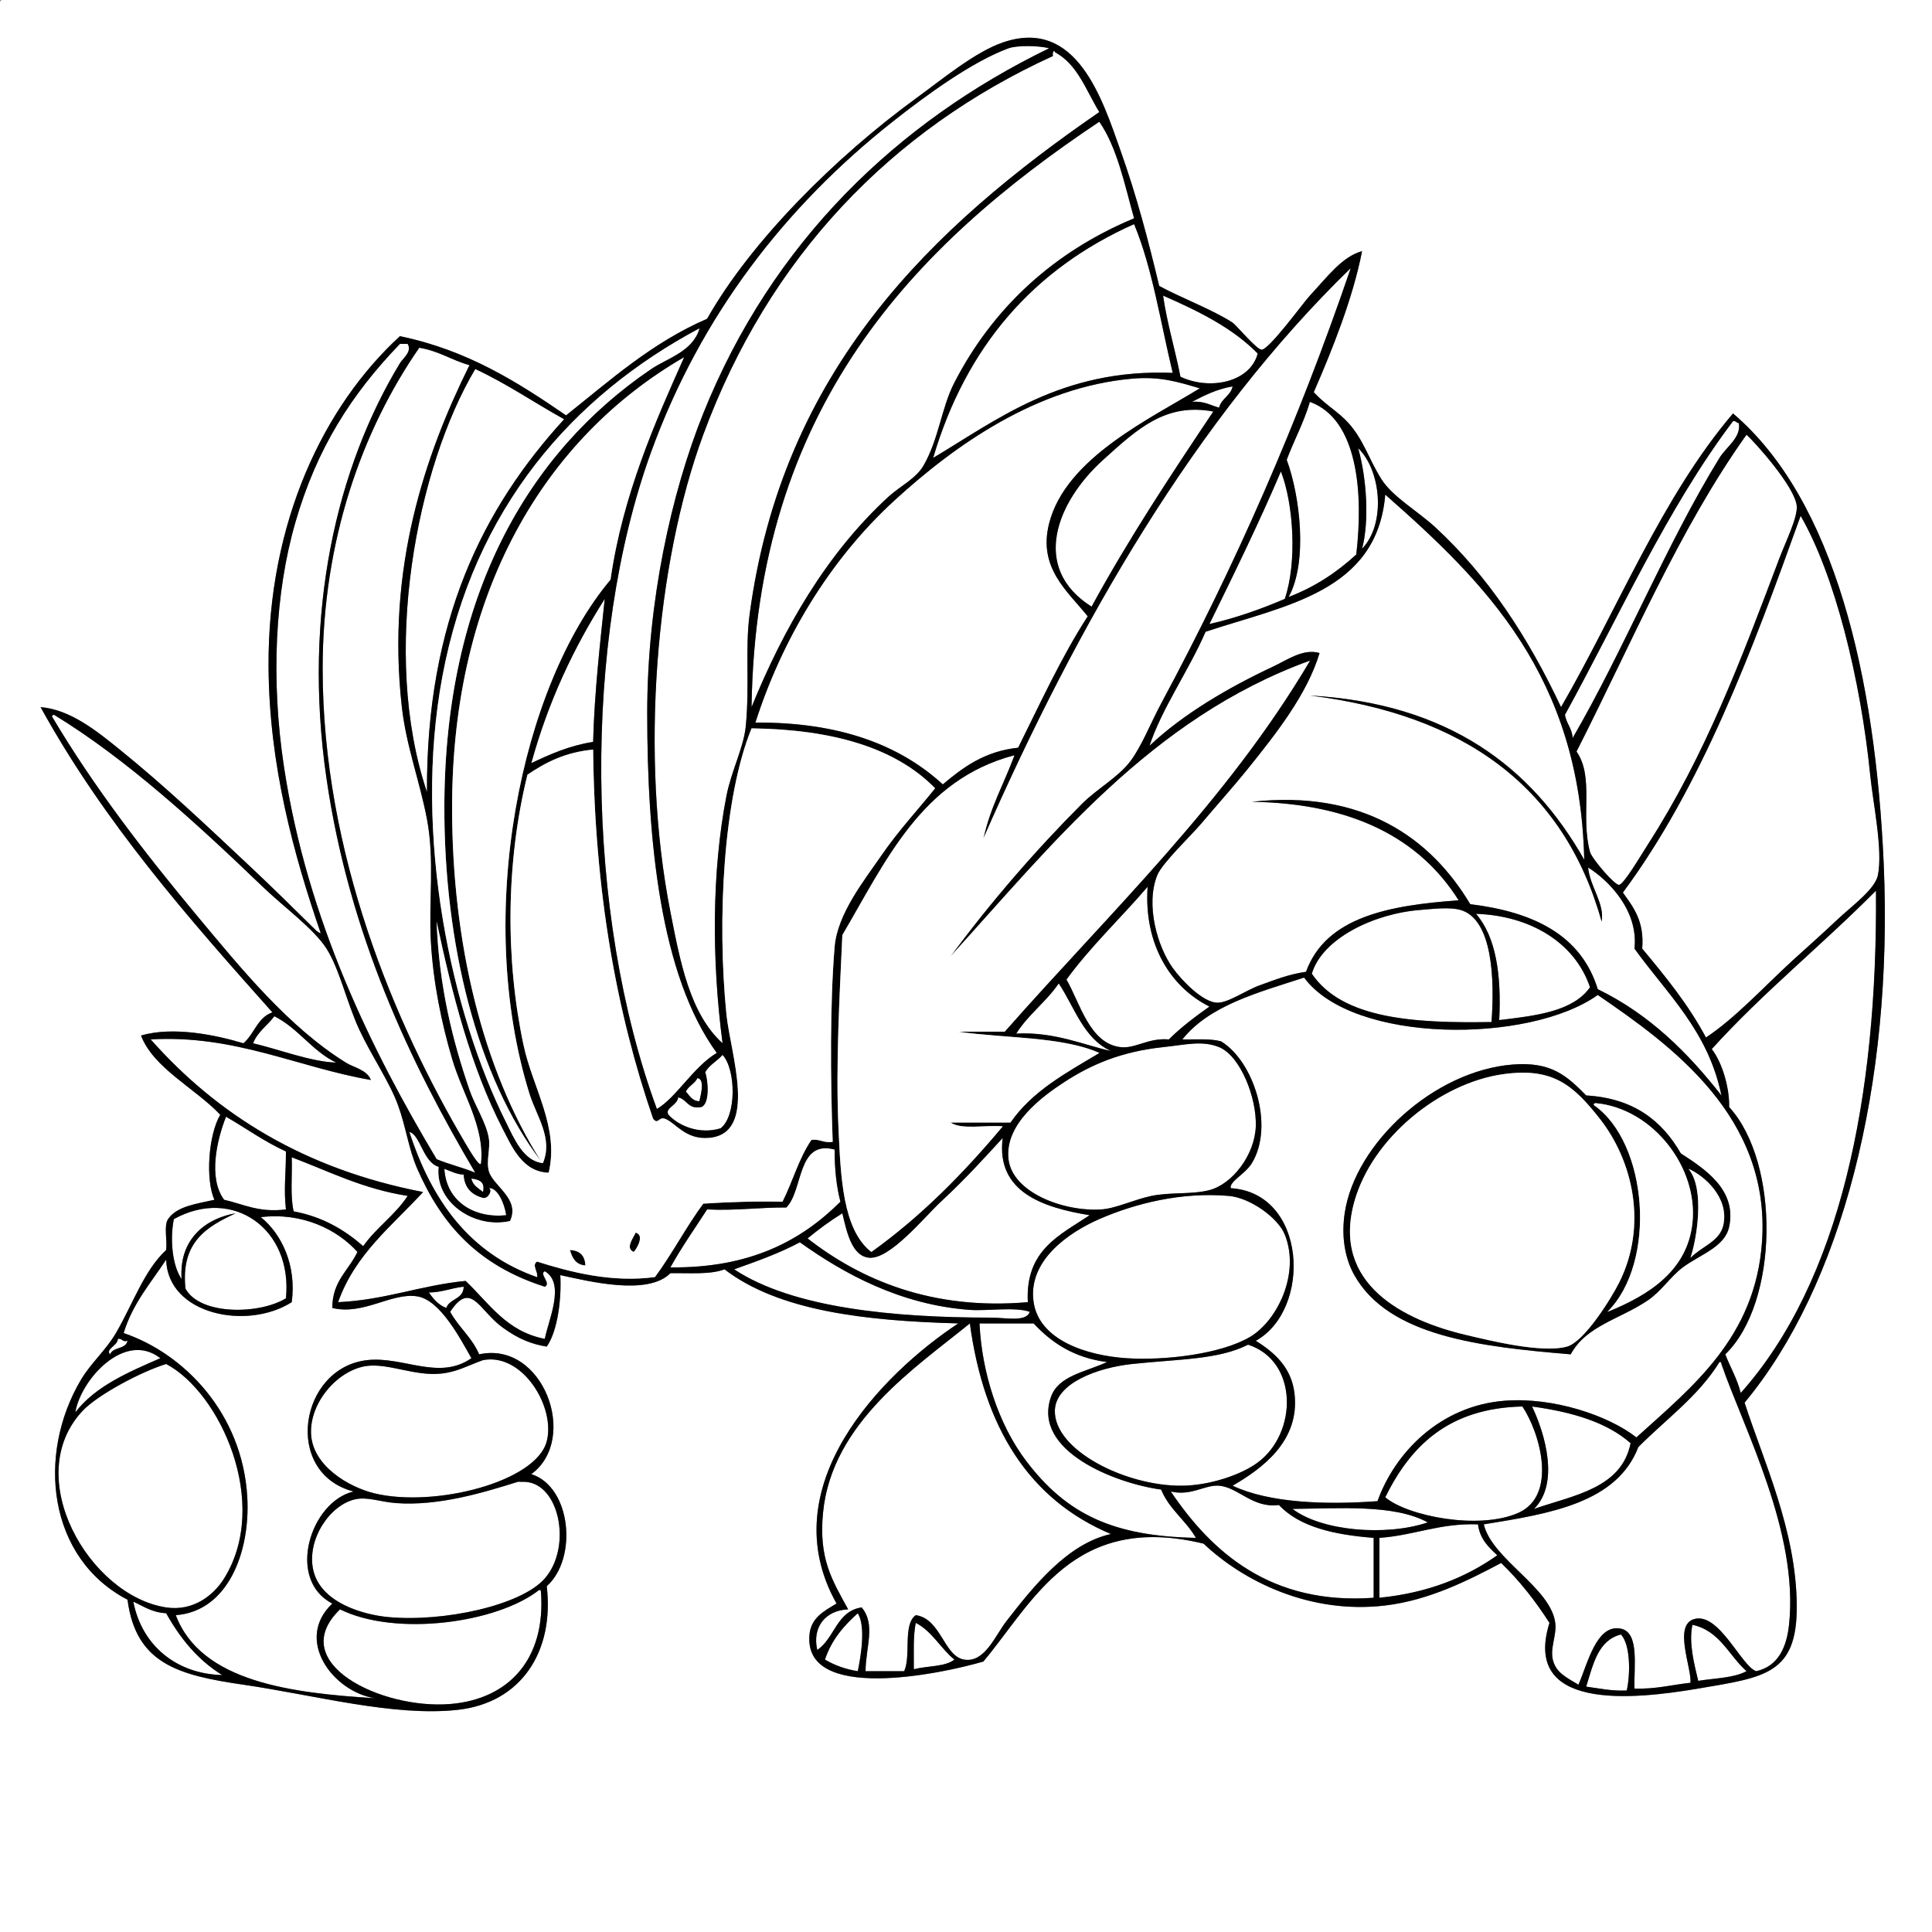
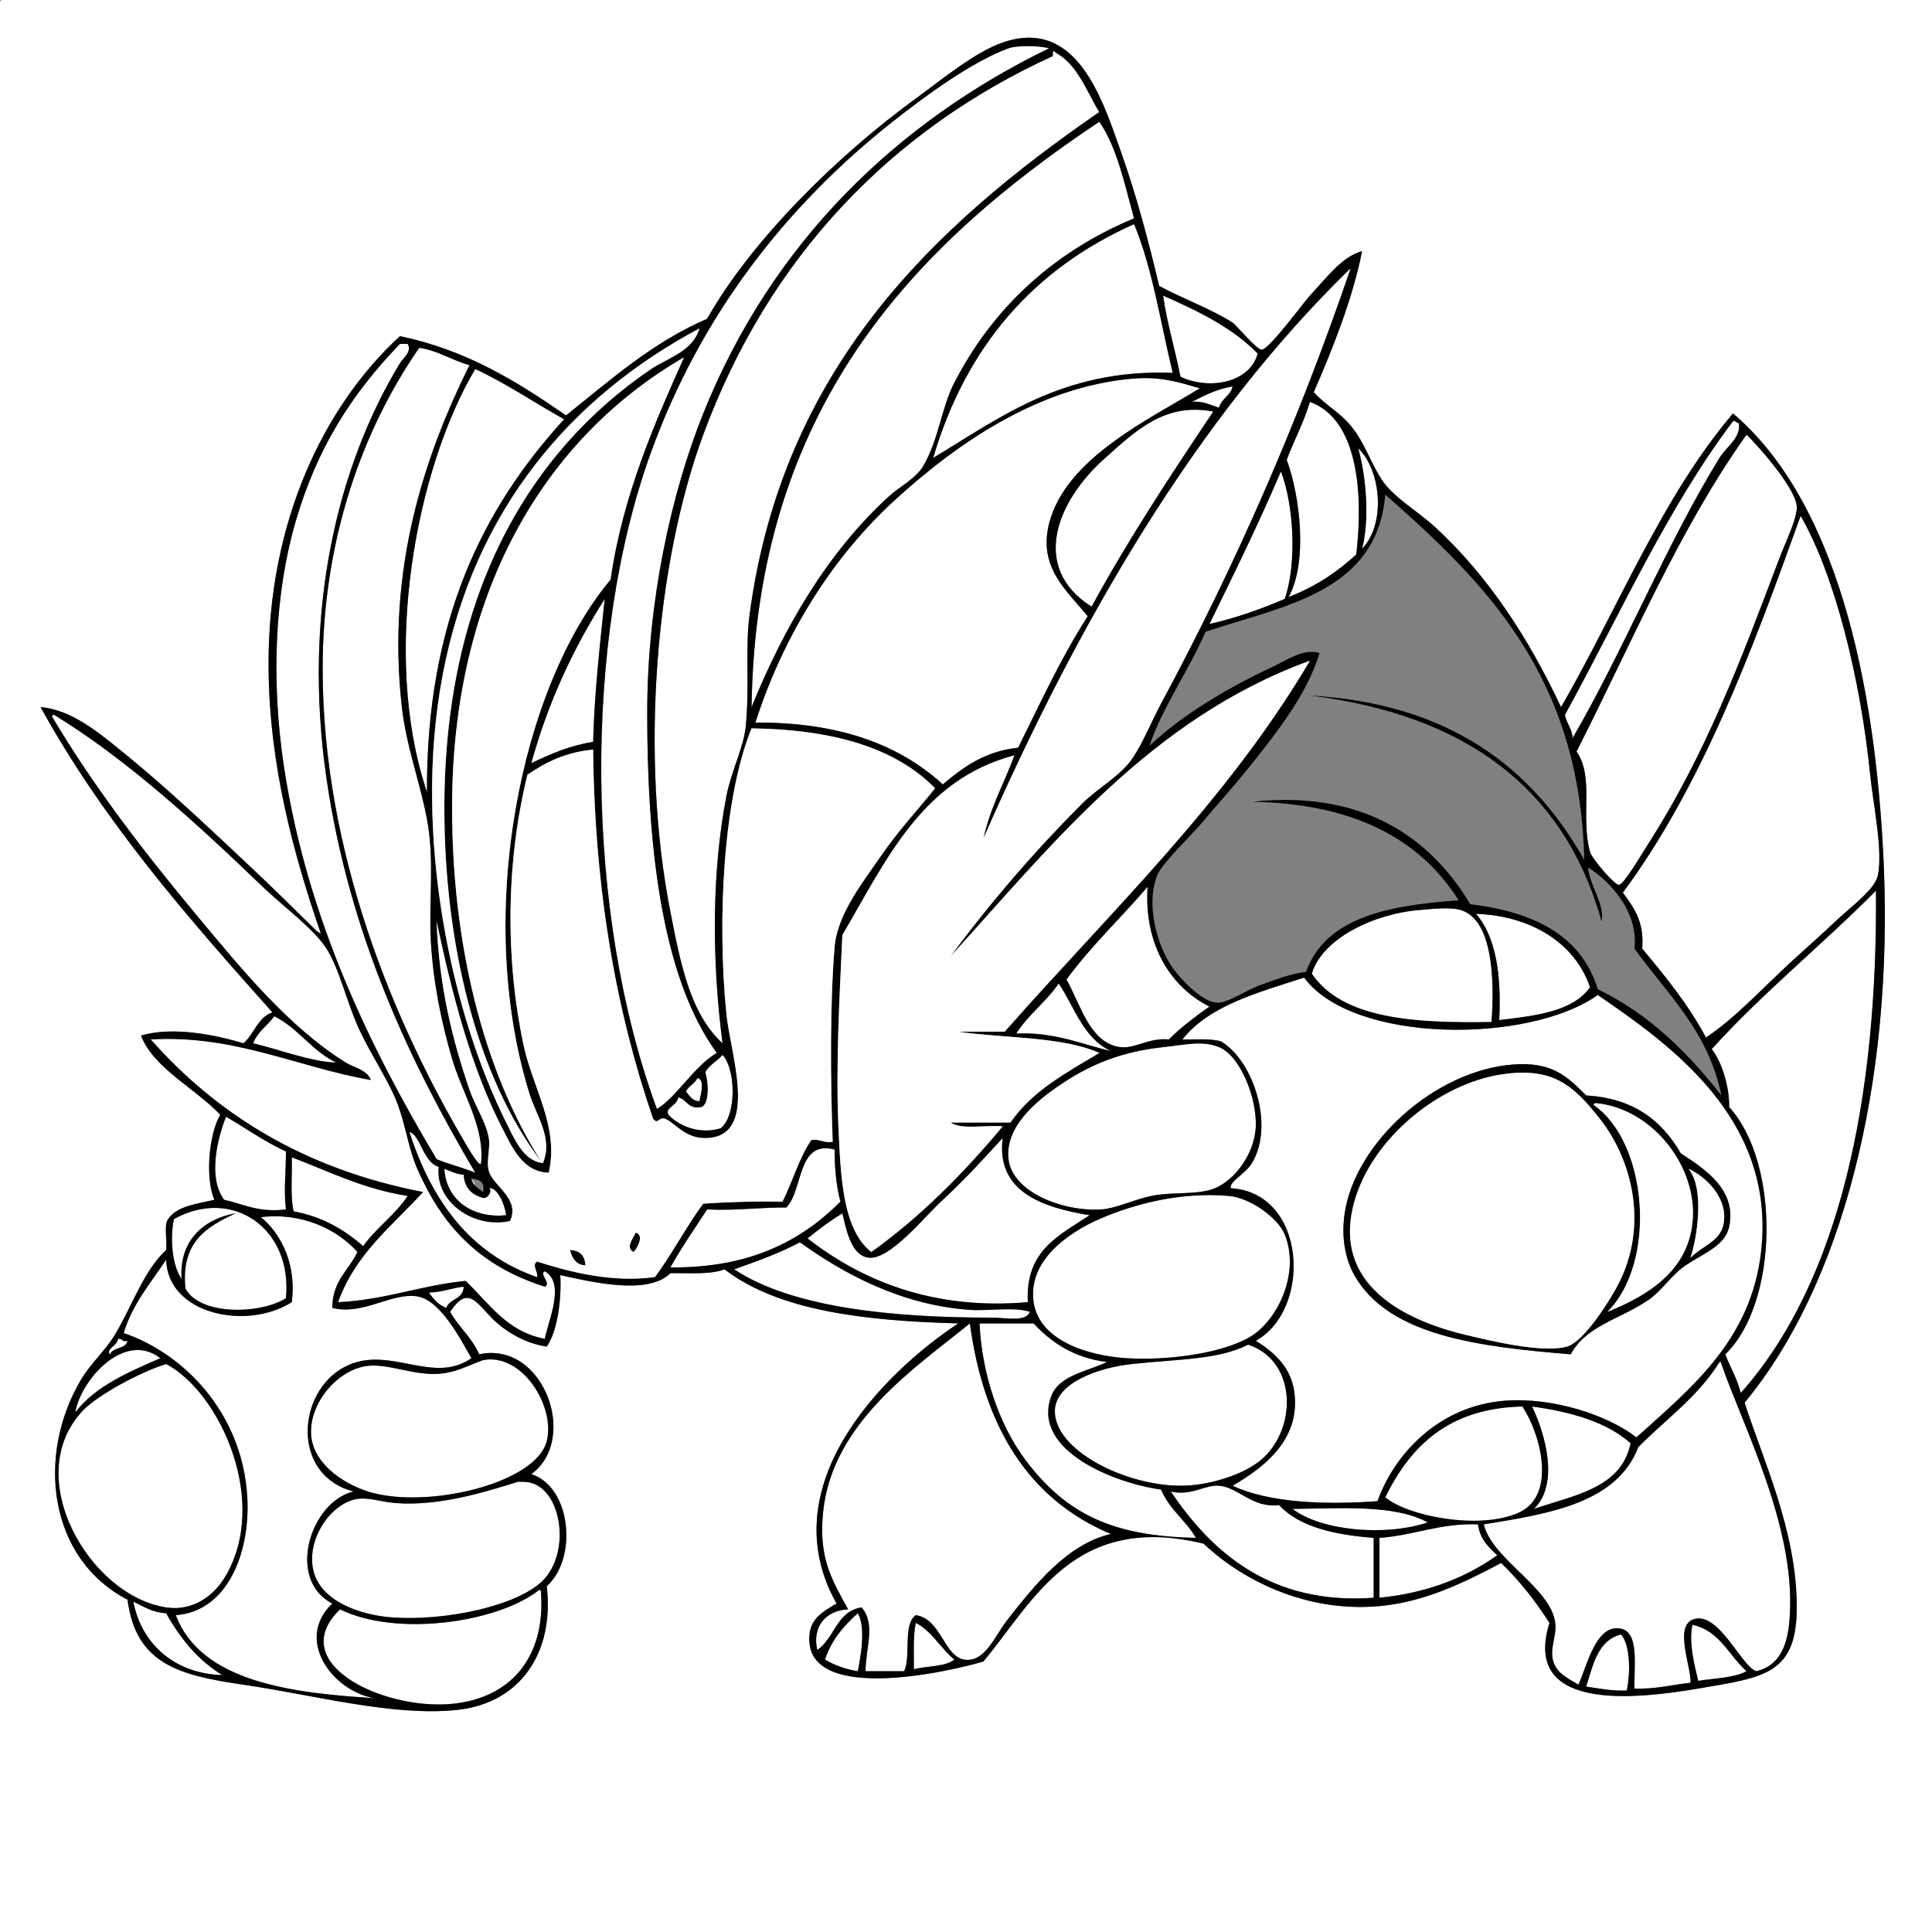
<svg xmlns="http://www.w3.org/2000/svg" version="1.1" id="Layer_1" x="0px" y="0px" width="1000px" height="1000px" viewBox="0 0 1000 1000" enable-background="new 0 0 1000 1000" xml:space="preserve">
  <rect x="0" y="0" width="1000" height="1000" fill="#808080" stroke="none" />
  <g>
    <path fill-rule="evenodd" clip-rule="evenodd" fill="#FFFFFF" d="M543,25c-78.435,38.124-143.275,100.001-179,189   c-16.512,41.135-29,97.447-29,155c0,65.661,6.68,135.68,36,176c-12.129,7.206-20.896,23.1-31,29   c-37.348-101.468-38.422-242.445-3-340c25.729-70.86,69.617-127.217,125-171c17.882-14.137,41.474-31.211,60-38   C526.367,23.399,537.818,23.534,543,25z" />
    <path fill-rule="evenodd" clip-rule="evenodd" fill="#FFFFFF" d="M569,58c-86.244,59.403-164.009,132.977-181,260   c-2.406,17.989,0.1,36.501-2,58c-1.058,10.834-7.501,23.149-10,36c-7.498,38.565-7.729,84.33-2,128   c-17.033-15.43-21.945-42.317-27-68c-15.914-80.864-7.67-180.09,17-247c33.84-91.78,97.191-157.777,181-196   c-0.424-1.924,0.686-3.61,1-2C557.761,33.239,562.161,46.839,569,58z" />
    <path fill-rule="evenodd" clip-rule="evenodd" fill="#FFFFFF" d="M569,63c9.258,13.409,13.054,32.28,18,50   c-41.798,17.423-73.072,46.415-93,85c-6.765,13.099-8.053,29.272-16,43c-3.908,6.75-12.287,10.77-18,16   c-32.187,29.467-54.516,68.497-71,109C391.215,211.218,472.856,127.185,569,63z" />
    <path fill-rule="evenodd" clip-rule="evenodd" fill="#FFFFFF" d="M607,193c-57.652-2.318-91.353,24.646-124,44   c17.093-57.906,52.141-97.86,104-121C596.514,138.82,600.688,166.979,607,193z" />
    <path fill-rule="evenodd" clip-rule="evenodd" fill="#FFFFFF" d="M602,153c18.32,8.013,35.979,16.688,49,30   c-4.03,15.033-24.925,19.119-40,12C608.213,180.788,604.173,167.828,602,153z" />
    <path fill-rule="evenodd" clip-rule="evenodd" fill="#FFFFFF" d="M207,178c1.333,0,2.667,0,4,0c2.449,3.962-2.46,7.463-4,10   c-32.44,53.455-50.552,128.719-38,215c11.768,80.888,43.66,147.615,77,204c-6.362-2.639-13.638-4.361-20-7   c-33.739-56.505-66.942-123.725-79-203c-6.818-44.829-4.751-90.026,6-127C163.958,232.312,181.616,204.347,207,178z" />
    <path fill-rule="evenodd" clip-rule="evenodd" fill="#FFFFFF" d="M217,180c10.084,1.583,16.845,6.488,26,9   c-22.878,46.19-43.121,104.93-35,177c2.272,20.162,9.254,38.297,13,58c4.03,21.193,0.876,42.713,2,63   c1.202,21.698,5.582,42.613,11,61c5.461,18.534,16.899,35.101,15,54c-0.432,2.859-5.947-6.523-8-10   c-36.644-62.041-74-150.061-74-246C167,279.866,187.382,222.741,217,180z" />
    <path fill-rule="evenodd" clip-rule="evenodd" fill="#FFFFFF" d="M292,217c-42.031,45.969-71.437,104.564-71,193   c-24.131-71.714-5.228-168.241,25-219C262.372,198.628,276.568,208.432,292,217z" />
    <path fill-rule="evenodd" clip-rule="evenodd" fill="#FFFFFF" d="M621,201c-25.254,15.574-69.446,36.024-78,70   c-5.792,23.007,9.559,34.952,20,48c-13.626,21.041-24.475,44.858-36,68c-17.454,1.879-28.498,10.169-39,19   c-22.453-20.547-53.724-32.276-97-32c13.414-41.995,37.658-83.561,72-115c31.563-28.896,73.875-58.677,123-63   C600.383,194.734,609.51,197.607,621,201z" />
    <path fill-rule="evenodd" clip-rule="evenodd" fill="#FFFFFF" d="M638,200c-1.06,4.94-5.801,6.199-7,11   c-4.479-1.187-7.778-3.555-14-3C623.326,204.659,629.757,201.424,638,200z" />
    <path fill-rule="evenodd" clip-rule="evenodd" fill="#FFFFFF" d="M678,208c24.967,9.019,27.717,47.559,24,79   c-9.89,9.11-21.257,16.743-35,22c10.027-18.206,5.863-52.454-1-71C669.799,227.799,674.822,218.822,678,208z" />
    <path fill-rule="evenodd" clip-rule="evenodd" fill="#FFFFFF" d="M628,213c-21.928,32.739-43.689,65.644-63,101   c-31.771-20.016-18.05-54.276,6-76C588.827,221.897,603.301,208.395,628,213z" />
    <path fill-rule="evenodd" clip-rule="evenodd" fill="#FFFFFF" d="M900,219c1.381,7.395-6.479,12.289-10,18   c-27.473,44.568-49.345,99.156-76,145c-0.303-5.03-3.214-7.453-4-12c28.273-51.394,52.727-106.605,87-152   C898.615,217.718,898.722,218.945,900,219z" />
    <path fill-rule="evenodd" clip-rule="evenodd" fill="#FFFFFF" d="M816,389c28.336-55.664,53.029-114.971,88-164   c4.227,3.799,25.255,27.099,26,37c0.451,6-5.727,18.331-9,27c-20.056,53.123-38.279,101.717-68,148   c-3.768,5.867-12.553,20.848-15,21c-2.346,0.146-14.067-13.599-15-17C817.951,422.594,825.311,402.227,816,389z" />
    <path fill-rule="evenodd" clip-rule="evenodd" fill="#FFFFFF" d="M703,232c11.941,11.528,14.423,39.281,2,52   C708.76,270.134,707.497,247.954,703,232z" />
    <path fill-rule="evenodd" clip-rule="evenodd" fill="#FFFFFF" d="M663,244c6.624,17.099,8.406,47.327,2,66   c-12.161,5.172-24.87,9.796-39,13C638.704,297.038,651.454,271.121,663,244z" />
-     <path fill-rule="evenodd" clip-rule="evenodd" fill="#FFFFFF" d="M678,360c79.53,9.804,131.519,47.147,151,117   c1.654-9.331-6.027-17.965-7-28c10.71,6.727,26.157,22.389,24,42c16.863,23.471,38.146,42.52,45,76   c-17.432-22.234-37.297-42.036-64-55c-8.601-28.066-33.32-40.013-66-44c-20.455-34.224-55.364-59.285-113-53   c51.836,0.831,86.628,18.705,107,51c-36.078,2.588-68.711,8.623-79,37c-9.039,1.29-15.969,4.124-24,7   c-7.151,2.562-16.34,9.174-22,9c-7.358-0.226-18.146-11.226-23-18c-7.885-11.004-14.191-32.625-8-48   c2.549-6.328,17.476-20.442,23-27c7.558-8.972,16.072-18.424,23-27c15.501-19.188,31.592-39.615,38-61   c-8.441-2.469-16.684,3.57-24,7c-22.801,10.689-46.48,24.43-64,41c6.235-19.1,20.345-38.987,29-59   c41.005-13.662,88.821-20.513,93-71c51.758,45.575,100.832,93.836,103,189C792.604,396.729,749.598,364.068,678,360z" />
    <path fill-rule="evenodd" clip-rule="evenodd" fill="#FFFFFF" d="M932,267c17.698,30.549,31.074,84.74,36,134   c1.492,14.926,6.656,38.778,4,52c-1.474,7.334-13.659,16.06-21,23c-9.211,8.708-17.01,15.501-23,21   c-15.205,13.957-29.979,30.115-45,40c-9.18-17.154-21.027-31.639-33-46c1.183-14.183-4.557-21.443-10-29   C880.708,407.042,906.754,337.419,932,267z" />
    <path fill-rule="evenodd" clip-rule="evenodd" fill="#FFFFFF" d="M313,310c-2.122,20.547-5.386,48.613-6,74   c-12.394,1.94-22.264,6.403-32,11C283.856,362.856,297.068,335.068,313,310z" />
    <path fill-rule="evenodd" clip-rule="evenodd" fill="#FFFFFF" d="M27,371c-0.184-0.851,0.39-0.943,1-1   c37.585,22.886,74.33,56.654,108,89c10.806,10.381,26.5,21.792,33,32c6.84,10.742,10.524,28.079,17,42   c6.275,13.488,15.632,26.991,20,39c4.276,11.757,5.437,22.577,10,33c12.734,29.09,31.519,50.002,66,61c3.537-1.694-3.167-6.677,0-8   c10.882,6.318,1.668,25.742,0,35c-19.86-3.807-28.865-18.469-41-30c-23.391,2.275-41.467,9.866-66,11   c8.806-24.861,27.879-39.454,44-57c-61.457-11.876-106.558-40.109-141-79c43.579-2.529,76.15,14.48,114,21   c-2.219-5.395-8.726-6.343-13-9c-29.69-18.458-54.332-48.798-77-76C75.017,441.62,48.482,407.244,27,371z" />
    <path fill-rule="evenodd" clip-rule="evenodd" fill="#FFFFFF" d="M594,459c-1.99,29.422,11.528,51.732,32,62   c-7.408,5.259-14.666,10.668-21,17c-10.674-0.922-17.338,4.891-25,4c-16.001-1.859-20.932-22.707-28-35   C564.673,489.673,580.152,475.152,594,459z" />
    <path fill-rule="evenodd" clip-rule="evenodd" fill="#FFFFFF" d="M971,461c0.891,106.893-18.479,202.187-70,260   c-1.864-7.469-5.402-13.265-8-20c27.779-26.799,28.441-99.142,2-128c0.242-9.735-3.454-22.856-9-30   C912.437,513.771,943.298,488.964,971,461z" />
    <path fill-rule="evenodd" clip-rule="evenodd" fill="#FFFFFF" d="M772,529c-40.008,0.675-77.113-1.553-93-25   c5.309-18.166,32.064-31.138,56-33c5.404-0.42,15.165-1.697,21,0C772.63,475.835,773.651,507.12,772,529z" />
    <path fill-rule="evenodd" clip-rule="evenodd" fill="#FFFFFF" d="M764,473c27.439,0.895,50.967,14.365,59,38   c-8.792,12.541-27.938,14.729-47,17C777.16,504.507,774.332,485.001,764,473z" />
    <path fill-rule="evenodd" clip-rule="evenodd" fill="#FFFFFF" d="M827,515c37.831,25.917,89.661,62.923,85,128   c-3.532,49.314-36.025,74.764-65,101c-14.611-11.442-43.072-20.892-68-19c-33.836,2.567-57.139,27.169-66,52   c-26.772,1.981-56.152,0.943-75-8c15.463-8.998,35.052-23.275,32-48c-1.59-12.877-9.857-20.714-20-27   c29.183-16.238,26.505-76.585-13-79c-0.716-3.533,7.513-7.246,11-13c11.73-19.355,0.871-52.817-16-63   c-5.464-1.536-13.115-0.885-20-1c14.011-17.655,39.107-24.226,63-32C700.369,540.385,791.53,540.301,827,515z M853,673   c6.896-4.683,11.771-12.375,18-17c9.104-6.76,21.771-10.514,24-21c4.066-19.136-12.505-29.871-25-38   c-9.639-16.694-24.13-28.537-49-30c-10.118-10.26-18.116-17.567-38-16c-40.746,3.211-81.676,40.83-87,77   c-1.807,12.273,0.191,23.45,5,32c17.854,31.746,65.105,37.067,112,41C821.064,686.102,838.382,682.926,853,673z" />
    <path fill-rule="evenodd" clip-rule="evenodd" fill="#FFFFFF" d="M548,509c8.251,12.416,12.817,28.516,27,35   c-12.67-2.667-29.198-10.132-49-9C532.158,525.158,541.541,518.541,548,509z" />
    <path fill-rule="evenodd" clip-rule="evenodd" fill="#FFFFFF" d="M174,550c-13.215-0.456-29.229-6.768-43-10   c2.33-6.003,7.469-9.197,11-14C154.424,532.242,161.424,543.909,174,550z" />
    <path fill-rule="evenodd" clip-rule="evenodd" fill="#FFFFFF" d="M602,542c11.641-1.244,20.286-3.566,29,0   c11.044,4.521,19.526,26.23,19,41c-0.531,14.886-12.189,29.926-24,33c-9.023,2.349-20.168,0.979-30,3   c-8.833,1.814-18.436,6.522-26,7c-19.649,1.241-46-8.818-48-26c-2.135-18.345,17.898-32.771,29-40   C565.032,550.862,580.619,544.286,602,542z" />
    <path fill-rule="evenodd" clip-rule="evenodd" fill="#FFFFFF" d="M346,577c-2.204-3.443,4.713-4.873,5-9   c4.723,0.943,4.981,6.353,12,5c4.427-1.594,3.595-13.711,2-18c2.146-3.854,6.229-5.771,9-9c7.019,7.653,7.223,31.719-1,38   C361.948,587.384,351.222,582.688,346,577z" />
    <path fill-rule="evenodd" clip-rule="evenodd" d="M813,701c-46.895-3.933-94.146-9.254-112-41c-4.809-8.55-6.807-19.727-5-32   c5.324-36.17,46.254-73.789,87-77c19.884-1.567,27.882,5.74,38,16c24.87,1.463,39.361,13.306,49,30   c12.495,8.129,29.066,18.864,25,38c-2.229,10.486-14.896,14.24-24,21c-6.229,4.625-11.104,12.317-18,17   C838.382,682.926,821.064,686.102,813,701z M701,622c-11.967,42.947,26.093,61.475,58,69c11.608,2.738,38.891,9.573,52,6   c9.113-2.484,23.065-25.187,27-33c14.969-29.728,7.14-63.23-10-85c-13.766-17.483-24.41-26.6-50-23   C745.201,560.614,710.175,589.071,701,622z M832,679c22.046-8.884,41.378-21.643,44-46c3.093-28.735-20.526-59.229-50-62   c-0.61,0.057-1.184,0.149-1,1C852.972,591.426,857.767,653.391,832,679z M875,651c5.857-5.973,15.157-8.452,17-17   c3.037-14.085-9.82-25.446-18-29C882.633,615.397,878.178,641.67,875,651z" />
    <path fill-rule="evenodd" clip-rule="evenodd" fill="#FFFFFF" d="M778,556c25.59-3.6,36.234,5.517,50,23   c17.14,21.77,24.969,55.272,10,85c-3.935,7.813-17.887,30.516-27,33c-13.109,3.573-40.392-3.262-52-6   c-31.907-7.525-69.967-26.053-58-69C710.175,589.071,745.201,560.614,778,556z" />
    <path fill-rule="evenodd" clip-rule="evenodd" fill="#FFFFFF" d="M362,570c-3.88-0.12-5.053-2.947-7-5c1.382-2.951,4.618-4.049,6-7   C365.199,558.568,362.458,567.618,362,570z" />
    <path fill-rule="evenodd" clip-rule="evenodd" fill="#FFFFFF" d="M825,572c-0.184-0.851,0.39-0.943,1-1   c29.474,2.771,53.093,33.265,50,62c-2.622,24.357-21.954,37.116-44,46C857.767,653.391,852.972,591.426,825,572z" />
    <path fill-rule="evenodd" clip-rule="evenodd" fill="#FFFFFF" d="M117,578c10.332,6.002,19.797,12.869,31,18   c0.028,11.706-1.222,19.021,0,30c-14.097,1.764-21.931-2.735-32-5C107.625,609.715,112.278,589.936,117,578z" />
    <path fill-rule="evenodd" clip-rule="evenodd" fill="#FFFFFF" d="M519,589c-3.602,28.129,21.114,36.076,45,40   c-15.371,10.296-33.395,17.938-32,45c-49.736,4.324-86.681-11.687-114-33c5.669-4.664,11.614-9.053,18-13   c2.355,10.111,5.036,22.316,14,23c10.758,0.82,28.32-20.936,37-29C500.653,609.315,510.46,598.276,519,589z" />
    <path fill-rule="evenodd" clip-rule="evenodd" fill="#FFFFFF" d="M432,595c-0.021,10.021,0.935,19.065,3,27   c-20.363,20.304-46.913,34.421-88,34c5.812-10.522,12.598-20.068,19-30c14.718,0.719,26.921-1.078,41-1   C415.859,616.154,412.396,589.78,432,595z" />
    <path fill-rule="evenodd" clip-rule="evenodd" fill="#FFFFFF" d="M151,599c19.351,7.315,36.928,16.405,60,20   c-6.44,9.893-16.271,16.395-23,26c-9.634-8.366-20.823-15.177-36-18C150.126,619.207,151.34,608.326,151,599z" />
    <path fill-rule="evenodd" clip-rule="evenodd" fill="#FFFFFF" d="M874,605c8.18,3.554,21.037,14.915,18,29   c-1.843,8.548-11.143,11.027-17,17C878.178,641.67,882.633,615.397,874,605z" />
    <path fill-rule="evenodd" clip-rule="evenodd" fill="#FFFFFF" d="M230,605c3.214,1.119,5.93,2.737,10,3   c0.414,6.92,4.22,10.446,10,12c2.678,0.584,5.092-4.113,3-5c4.313-0.625,8.179,7.806,9,14C245.57,630.714,231.022,622.015,230,605z   " />
-     <path fill-rule="evenodd" clip-rule="evenodd" fill="#FFFFFF" d="M244,610c3.777,0.557,7.249,1.418,6,7   C247.687,614.98,244.656,613.677,244,610z" />
+     <path fill-rule="evenodd" clip-rule="evenodd" fill="#FFFFFF" d="M244,610C247.687,614.98,244.656,613.677,244,610z" />
    <path fill-rule="evenodd" clip-rule="evenodd" fill="#FFFFFF" d="M636,619c11.15,0.952,25.53,11.384,29,20   c8.129,20.186-3.961,44.72-18,53c-15.146,8.934-44.372,12.316-64,11c-20.769-1.393-45.106-9.404-48-29   c-3.2-21.675,18.533-36.251,34-43C587.749,622.818,611.574,616.914,636,619z" />
    <path fill-rule="evenodd" clip-rule="evenodd" fill="#FFFFFF" d="M148,672c-13.663,8.376-44.363,8.934-52-5   c-2.553-24.22,11.177-32.156,26-39c-14.324,2.346-29.513,12.484-28,34c-4.754-6.674-6.156-20.583-4-31   C120.546,614.099,151.621,636.133,148,672z" />
    <path fill-rule="evenodd" clip-rule="evenodd" fill="#FFFFFF" d="M135,630c21.298-2.629,39.621,6.377,50,18   c-4.441,9.559-13.007,14.993-13,29c16.12,3.938,30.685-8.128,44-6c12.036,1.924,22.508,22.392,28,32   c-16.828,11.768-35.27-1.125-54,1c-35.088,3.98-43.715,58.445-7,68c-22.287,5.218-35.099,45.534-11,58   c-19.745,18.647,0.204,45.559,22,49c-42.028-2.64-89.91-8.09-103-43c26.905-1.954,38.602-32.606,37-61   c-2.469-43.756-33.093-74.559-64-85c4.658-15.343,14.059-25.941,22-38c0.825,28.469,41.902,36.729,65,22   C153.559,655.075,145.864,638.735,135,630z" />
    <path fill-rule="evenodd" clip-rule="evenodd" d="M329,638c4.889,1.258,0.464,8.623-1,10C323.376,646.062,328.018,640.495,329,638z   " />
    <path fill-rule="evenodd" clip-rule="evenodd" fill="#FFFFFF" d="M533,679c-1.726,5.434-12.583,3-20,3   c-50.469,0-102.717-4.948-133-25c11.804-4.196,23.603-8.397,34-14c22.649,16.174,51.901,32.372,88,35   C510.897,678.647,525.539,676.327,533,679z" />
    <path fill-rule="evenodd" clip-rule="evenodd" d="M295,647c5.123,0.211,7.79,2.877,8,8C298.005,654.662,296.172,651.162,295,647z" />
    <path fill-rule="evenodd" clip-rule="evenodd" fill="#FFFFFF" d="M240,666c-0.074,6.593-7.311,6.022-9,11   c-4.108-1.559-6.675-4.658-9-8C228.913,668.913,233.645,666.645,240,666z" />
    <path fill-rule="evenodd" clip-rule="evenodd" fill="#FFFFFF" d="M575,794c-22.357,4.977-39.743,26.645-54,45   c-6.02,7.75-11.326,21.819-22,20c-10.491-1.788-11.899-21.139-25-23c-6.834,4.832-2.316,21.017-6,29c-6.667,0-13.333,0-20,0   c0.113-12.527,5.384-24.122-2-33c-13.079,1.921-13.949,16.052-23,22c-2.683-11.866,4.243-20.484,16-21   c-8.328-15.212-15.308-26.151-13-50c4.516-46.664,47.858-75.076,76-98C509.227,738.44,532.281,776.051,575,794z" />
    <path fill-rule="evenodd" clip-rule="evenodd" fill="#FFFFFF" d="M507,685c9.333,0,18.667,0,28,0c9.322,10.011,20.863,17.804,38,20   c-11.507,5.254-25.123,7.086-29,18c-9.968,28.062,33.674,44.885,57,48c4.149,10.184,12.76,15.907,18,25   c-42.469-0.86-66.749-11.885-88-40C516.789,737.199,508.125,710.32,507,685z" />
    <path fill-rule="evenodd" clip-rule="evenodd" fill="#FFFFFF" d="M61,693c2.409-0.409,2.174,1.826,5,1   c-0.844,4.489-7.594,3.072-9,7C54.352,698.286,61.067,696.45,61,693z" />
    <path fill-rule="evenodd" clip-rule="evenodd" fill="#FFFFFF" d="M646,696c26.033,8.412,25.744,45.638,5,61   c-8.798,6.516-25.065,11.832-39,12c-29.345,0.354-66.613-18.461-66-39c0.423-14.15,22.168-22.101,40-24   C610.283,703.414,630.662,703.819,646,696z" />
    <path fill-rule="evenodd" clip-rule="evenodd" fill="#FFFFFF" d="M83,703c-16.699,7.301-33.553,14.447-44,28   C41.676,714.342,64.454,688.549,83,703z" />
    <path fill-rule="evenodd" clip-rule="evenodd" fill="#FFFFFF" d="M250,704c20.374-3.945,37.621,24.158,33,42   c-5.469,21.116-58.137,34.39-89,27c-13.546-3.243-32.375-14.365-33-31c-0.619-16.5,14.185-33.103,29-35   c11.025-1.412,24.663,5.295,38,4C236.688,710.156,242.113,706.782,250,704z" />
    <path fill-rule="evenodd" clip-rule="evenodd" fill="#FFFFFF" d="M890,705c0.851-0.184,0.943,0.39,1,1   c11.64,33.721,40.15,87.196,35,135c-1.179,10.939-5.224,21.452-17,24c-7.545-2.388-19.162-30.548-32-27   c-11.062,3.057-1.34,25.283-2,33c-9.633,1.033-17.957,3.377-29,3c-0.341-11.374,2.657-28.971-7-31   c-12.729-2.675-17.313,18.43-22,29c-6.63-3.956-11.104-6.124-13-12c-2.113-6.546,1.865-13.287,1-20   c-2.367-18.359-32.699-32.897-37-51c34.451-5.549,68.879-11.121,80-40C862.272,734.605,879.055,722.722,890,705z" />
    <path fill-rule="evenodd" clip-rule="evenodd" fill="#FFFFFF" d="M86,706c27.984,14.708,54.157,72.197,30,111   c-5.507,8.846-16.069,17.109-30,15c-39.785-6.025-75.604-67.834-43-102C50.515,722.125,72.472,710.174,86,706z" />
    <path fill-rule="evenodd" clip-rule="evenodd" fill="#FFFFFF" d="M788,728c9.213,13.83,18.194,45.92-2,55   c-20.172,9.069-57.348,1.84-69-8C729.99,748.657,749.527,728.861,788,728z" />
    <path fill-rule="evenodd" clip-rule="evenodd" fill="#FFFFFF" d="M793,728c20.531,2.803,38.607,8.059,51,19   c-4.693,23.307-29.147,26.853-50,34C807.157,768.083,799.913,742.531,793,728z" />
    <path fill-rule="evenodd" clip-rule="evenodd" fill="#FFFFFF" d="M270,767c19.367-1.169,26.545,33.326,12,50   c-12.211,13.998-52.418,22.663-81,20c-13.243-1.233-35.626-7.597-39-25c-3.027-15.613,8.901-33.186,22-36   c6.281-1.35,13.005,1.418,21,2c22.536,1.641,45.825-5.673,63-11C268.566,766.824,269.404,767.036,270,767z" />
    <path fill-rule="evenodd" clip-rule="evenodd" fill="#FFFFFF" d="M711,796c0,10.333,0,20.667,0,31   c-53.199,3.859-83.774-23.555-105-55c10.755,2.49,17.609-3.609,25-3c9.976,0.822,17.302,11.79,31,10   C672.624,790.376,690.592,794.408,711,796z" />
    <path fill-rule="evenodd" clip-rule="evenodd" fill="#FFFFFF" d="M669,781c24.029-0.182,52.717-2.527,70,7   C717.15,795.36,683.808,792.391,669,781z" />
    <path fill-rule="evenodd" clip-rule="evenodd" fill="#FFFFFF" d="M765,789c1.007,7.66,5.506,11.828,10,16   c-16.21,11.456-35.861,19.472-61,22c0-10.333,0-20.667,0-31C732.058,794.725,744.975,788.309,765,789z" />
    <path fill-rule="evenodd" clip-rule="evenodd" fill="#FFFFFF" d="M279,823c0.851-0.184,0.943,0.39,1,1   c2.544,34.485-16.346,55.49-47,58c-35.534,2.909-85.658-21.354-57-49C205.102,847.342,257.49,839.961,279,823z" />
    <path fill-rule="evenodd" clip-rule="evenodd" fill="#FFFFFF" d="M69,829c5.257,2.41,9.702,5.632,17,6   c7.282,13.052,16.42,24.246,29,32C91.542,866.457,73.426,851.908,69,829z" />
    <path fill-rule="evenodd" clip-rule="evenodd" fill="#FFFFFF" d="M444,835c4.249,6.953,1.542,22.371,0,30   c-6.646-1.021-12.172-3.162-17-6C430.404,848.737,436.793,841.46,444,835z" />
    <path fill-rule="evenodd" clip-rule="evenodd" fill="#FFFFFF" d="M474,840c8.579,4.421,12.813,13.187,20,19   c-4.839,3.827-14.141,3.192-21,5C473.047,855.714,472.571,846.904,474,840z" />
    <path fill-rule="evenodd" clip-rule="evenodd" fill="#FFFFFF" d="M876,841c14.252,3.081,18.792,15.875,28,24   c-6.469,3.531-16.383,3.617-25,5C876.983,861.52,873.982,850.377,876,841z" />
    <path fill-rule="evenodd" clip-rule="evenodd" fill="#FFFFFF" d="M839,846c4.903,5.199,4.957,20.237,3,29   c-8.026,0.36-14.216-1.117-21-2C824.602,861.603,827.03,849.03,839,846z" />
    <path fill-rule="evenodd" clip-rule="evenodd" fill="#FFFFFF" d="M1,0c332.999,0,666.002,0,999,0c0,333.325,0,666.685,0,1000   c-333.325,0-666.685,0-1000,0C0,667.661,0,335.339,0,3C-0.086,1.581-0.165,0.168,1,0z M139,345c0.276,51.167,13.082,97.488,27,138   c-1.003,0.003-1.19-0.81-2-1c-10.565-10.37-22.507-22.222-34-33c-22.789-21.373-44.2-41.773-68-61   c-11.724-9.471-25.522-20.743-41-22c32.932,59.735,76.311,109.022,120,158c-7.715,2.618-9.401,11.266-15,16   c-14.025-4.203-36.262-8.954-53-4c6.428,16.908,28.058,27.273,41,41c-6.233,10.582-7.678,33.942-3,44   c-9.208,2.125-19.418,3.248-24,10c-2.311,3.356-0.35,10.983-1,16c-11.416,10.539-17.198,27.925-26,43   c-5.138,8.8-12.944,15.514-18,24c-23.265,39.053-17.21,92.595,24,114c4.314,33.044,26.112,39.085,60,44   c36.452,5.287,77.941,16.698,111,13c32.75-3.663,49.964-30.084,46-64c16.046-14.218,12.806-51.349-8-58   c24.906-18.107,6.227-69.221-27-62c-3.661-8.672-10.62-14.047-15-22c10.837-16.424,14.883-0.863,27,8   c8.345,6.104,15.165,8.728,23,10c5.812-8.343,7.694-25.429,7-37c15.039,3.256,45.321,10.816,57-1c9.85-0.15,20.809,0.81,28-2   c28.096,21.571,72.66,26.673,121,28c-39.303,25.975-97.156,84.364-63,145c-7.026,4.13-13.186,7.599-14,16   c-3.438,35.457,68.229,20.397,90,14c26.055-31.214,46.797-77.289,114-61c20.638,19.541,55.119,36.641,94,32   c22.918-2.735,43.141-13.124,60-22c9.502,9.164,17.71,19.624,25,31c-14.19,45.43,42.496,39.87,77,34s51.25-7.382,51-43   c-0.273-39.032-17.335-74.931-27-105c50.125-60.301,77.054-164.049,72-279c-4.228-96.153-25.289-188.223-78-233   c-36.921,43.413-59.576,101.09-89,152c-16.933-35.988-37.627-67.738-65-93c-9.234-8.522-22.195-15.793-28-25   c-6.445-10.222-9.153-20.255-17-29c-5.331-5.941-11.939-9.394-18-16c9.729-22.283,20.344-48.973,25-73   c-10.325,2.858-17.689,12.979-27,23c-3.432,3.693-21.107,28.043-25,28c-2.585-0.028-13.202-12.824-15-14   c-10.147-6.636-26.858-12.91-38-19c-5.721-23.831-11.541-46.175-20-70c-9.351-26.334-22.619-69.277-61-56   c-14.428,4.991-31.024,18.819-45,29c-41.31,30.094-85.262,73.763-108,114c-28.619,12.381-50.168,31.832-73,50   c-25.109-17.224-50.941-33.725-86-41C167.867,209.944,138.594,269.855,139,345z" />
    <path fill-rule="evenodd" clip-rule="evenodd" d="M207,174c35.059,7.275,60.891,23.776,86,41c22.832-18.168,44.381-37.619,73-50   c22.738-40.237,66.69-83.906,108-114c13.976-10.181,30.572-24.009,45-29c38.381-13.277,51.649,29.666,61,56   c8.459,23.825,14.279,46.169,20,70c11.142,6.09,27.853,12.364,38,19c1.798,1.176,12.415,13.972,15,14   c3.893,0.043,21.568-24.307,25-28c9.311-10.021,16.675-20.142,27-23c-4.656,24.027-15.271,50.717-25,73   c6.061,6.606,12.669,10.059,18,16c7.847,8.745,10.555,18.778,17,29c5.805,9.207,18.766,16.478,28,25   c27.373,25.262,48.067,57.012,65,93c29.424-50.91,52.079-108.587,89-152c52.711,44.777,73.772,136.847,78,233   c5.054,114.951-21.875,218.699-72,279c9.665,30.069,26.727,65.968,27,105c0.25,35.618-16.496,37.13-51,43s-91.19,11.43-77-34   c-7.29-11.376-15.498-21.836-25-31c-16.859,8.876-37.082,19.265-60,22c-38.881,4.641-73.362-12.459-94-32   c-67.203-16.289-87.945,29.786-114,61c-21.771,6.397-93.438,21.457-90-14c0.814-8.401,6.974-11.87,14-16   c-34.156-60.636,23.697-119.025,63-145c-48.34-1.327-92.904-6.429-121-28c-7.191,2.81-18.15,1.85-28,2   c-11.679,11.816-41.961,4.256-57,1c0.694,11.571-1.188,28.657-7,37c-7.835-1.272-14.655-3.896-23-10   c-12.117-8.863-16.163-24.424-27-8c4.38,7.953,11.339,13.328,15,22c33.227-7.221,51.906,43.893,27,62   c20.806,6.651,24.046,43.782,8,58c3.964,33.916-13.25,60.337-46,64c-33.059,3.698-74.548-7.713-111-13   c-33.888-4.915-55.686-10.956-60-44c-41.21-21.405-47.265-74.947-24-114c5.056-8.486,12.862-15.2,18-24   c8.802-15.075,14.584-32.461,26-43c0.65-5.017-1.311-12.644,1-16c4.582-6.752,14.792-7.875,24-10c-4.678-10.058-3.233-33.418,3-44   c-12.942-13.727-34.572-24.092-41-41c16.738-4.954,38.975-0.203,53,4c5.599-4.734,7.285-13.382,15-16   c-43.689-48.978-87.068-98.265-120-158c15.478,1.257,29.276,12.529,41,22c23.8,19.227,45.211,39.627,68,61   c11.493,10.778,23.435,22.63,34,33c0.81,0.19,0.997,1.003,2,1c-13.918-40.512-26.724-86.833-27-138   C138.594,269.855,167.867,209.944,207,174z M522,25c-18.526,6.789-42.118,23.863-60,38c-55.383,43.783-99.271,100.14-125,171   c-35.422,97.555-34.348,238.532,3,340c10.104-5.9,18.871-21.794,31-29c-29.32-40.32-36-110.339-36-176   c0-57.553,12.488-113.865,29-155c35.725-88.999,100.565-150.876,179-189C537.818,23.534,526.367,23.399,522,25z M546,27   c-0.314-1.61-1.424,0.076-1,2c-83.809,38.223-147.16,104.22-181,196c-24.67,66.91-32.914,166.136-17,247   c5.055,25.683,9.967,52.57,27,68c-5.729-43.67-5.498-89.435,2-128c2.499-12.851,8.942-25.166,10-36c2.1-21.499-0.406-40.011,2-58   c16.991-127.023,94.756-200.597,181-260C562.161,46.839,557.761,33.239,546,27z M389,366c16.484-40.503,38.813-79.533,71-109   c5.713-5.23,14.092-9.25,18-16c7.947-13.728,9.235-29.901,16-43c19.928-38.585,51.202-67.577,93-85   c-4.946-17.72-8.742-36.591-18-50C472.856,127.185,391.215,211.218,389,366z M587,116c-51.859,23.14-86.907,63.094-104,121   c32.647-19.354,66.348-46.318,124-44C600.688,166.979,596.514,138.82,587,116z M560,416c7.87-7.871,18.717-13.676,25-22   c5.858-7.761,10.642-20.03,16-30c38.525-71.673,70.589-144.827,98-225c-79.95,77.714-140.86,183.141-190,295   c3.496-16.171,10.715-28.618,16-43c-48.059,12.608-66.514,54.818-89,93c-1.367,30.609-3.504,66.881-2,100   c1.15,25.312,2.205,52.491,17,64c25.84-18.493,47.792-40.875,68-65c-8.832-0.834-21.284,1.95-27-2c10.333,0,20.667,0,31,0   c11.115-16.218,28.865-25.801,46-36c-19.414-8.586-48.537-7.463-73-11c8,0,16,0,24,0c54.654-62.014,114.643-118.689,158-192   c-82.426,29.907-134.023,95.976-186,153C512.406,467.265,536.226,439.775,560,416z M611,195c15.075,7.119,35.97,3.033,40-12   c-13.021-13.312-30.68-21.987-49-30C604.173,167.828,608.213,180.788,611,195z M234,418c0,70.352,15.922,135.444,46,183   c-33.192-43.6-50.205-112.833-50-184c0.312-108.485,43.151-182.706,107-226c8.389-5.688,21.626-9.109,25-21   c-65.544,34.967-116.685,92.895-133,180c-15.568,83.117,5.017,175.089,33,231c4.115,8.223,8.932,20.029,19,21   c5.406-12.798-3.328-24.155-7-36c-28.761-92.784-4.327-210.887,42-266c6.28-44.054,23.496-82.504,38-115   C282.077,226.659,234,306.314,234,418z M153,270c-10.751,36.974-12.818,82.171-6,127c12.058,79.275,45.261,146.495,79,203   c6.362,2.639,13.638,4.361,20,7c-33.34-56.385-65.232-123.112-77-204c-12.552-86.281,5.56-161.545,38-215   c1.54-2.537,6.449-6.038,4-10c-1.333,0-2.667,0-4,0C181.616,204.347,163.958,232.312,153,270z M167,346   c0,95.939,37.356,183.959,74,246c2.053,3.477,7.568,12.859,8,10c1.899-18.899-9.539-35.466-15-54c-5.418-18.387-9.798-39.302-11-61   c-1.124-20.287,2.03-41.807-2-63c-3.746-19.703-10.728-37.838-13-58c-8.121-72.07,12.122-130.81,35-177   c-9.155-2.512-15.916-7.417-26-9C187.382,222.741,167,279.866,167,346z M246,191c-30.228,50.759-49.131,147.286-25,219   c-0.437-88.436,28.969-147.031,71-193C276.568,208.432,262.372,198.628,246,191z M586,196c-49.125,4.323-91.437,34.104-123,63   c-34.342,31.439-58.586,73.005-72,115c43.276-0.276,74.547,11.453,97,32c10.502-8.831,21.546-17.121,39-19   c11.525-23.142,22.374-46.959,36-68c-10.441-13.048-25.792-24.993-20-48c8.554-33.976,52.746-54.426,78-70   C609.51,197.607,600.383,194.734,586,196z M617,208c6.222-0.555,9.521,1.813,14,3c1.199-4.801,5.94-6.06,7-11   C629.757,201.424,623.326,204.659,617,208z M666,238c6.863,18.546,11.027,52.794,1,71c13.743-5.257,25.11-12.89,35-22   c3.717-31.441,0.967-69.981-24-79C674.822,218.822,669.799,227.799,666,238z M571,238c-24.05,21.724-37.771,55.984-6,76   c19.311-35.356,41.072-68.261,63-101C603.301,208.395,588.827,221.897,571,238z M897,218c-34.273,45.395-58.727,100.606-87,152   c0.786,4.547,3.697,6.97,4,12c26.655-45.844,48.527-100.432,76-145c3.521-5.711,11.381-10.605,10-18   C898.722,218.945,898.615,217.718,897,218z M823,441c0.933,3.401,12.654,17.146,15,17c2.447-0.152,11.232-15.133,15-21   c29.721-46.283,47.944-94.877,68-148c3.273-8.669,9.451-21,9-27c-0.745-9.901-21.773-33.201-26-37   c-34.971,49.029-59.664,108.336-88,164C825.311,402.227,817.951,422.594,823,441z M705,284c12.423-12.719,9.941-40.472-2-52   C707.497,247.954,708.76,270.134,705,284z M626,323c14.13-3.204,26.839-7.828,39-13c6.406-18.673,4.624-48.901-2-66   C651.454,271.121,638.704,297.038,626,323z M820,445c-2.168-95.164-51.242-143.425-103-189c-4.179,50.487-51.995,57.338-93,71   c-8.655,20.013-22.765,39.9-29,59c17.52-16.57,41.199-30.311,64-41c7.316-3.43,15.559-9.469,24-7   c-6.408,21.385-22.499,41.812-38,61c-6.928,8.576-15.442,18.028-23,27c-5.524,6.558-20.451,20.672-23,27   c-6.191,15.375,0.115,36.996,8,48c4.854,6.774,15.642,17.774,23,18c5.66,0.174,14.849-6.438,22-9c8.031-2.876,14.961-5.71,24-7   c10.289-28.377,42.922-34.412,79-37c-20.372-32.295-55.164-50.169-107-51c57.636-6.285,92.545,18.776,113,53   c32.68,3.987,57.399,15.934,66,44c26.703,12.964,46.568,32.766,64,55c-6.854-33.48-28.137-52.529-45-76   c2.157-19.611-13.29-35.273-24-42c0.973,10.035,8.654,18.669,7,28c-19.481-69.853-71.47-107.196-151-117   C749.598,364.068,792.604,396.729,820,445z M840,462c5.443,7.557,11.183,14.817,10,29c11.973,14.361,23.82,28.846,33,46   c15.021-9.885,29.795-26.043,45-40c5.99-5.499,13.789-12.292,23-21c7.341-6.94,19.526-15.666,21-23c2.656-13.222-2.508-37.074-4-52   c-4.926-49.26-18.302-103.451-36-134C906.754,337.419,880.708,407.042,840,462z M275,395c9.736-4.597,19.606-9.06,32-11   c0.614-25.387,3.878-53.453,6-74C297.068,335.068,283.856,362.856,275,395z M102,474c22.668,27.202,47.31,57.542,77,76   c4.274,2.657,10.781,3.605,13,9c-37.85-6.52-70.421-23.529-114-21c34.442,38.891,79.543,67.124,141,79   c-16.121,17.546-35.194,32.139-44,57c24.533-1.134,42.609-8.725,66-11c12.135,11.531,21.14,26.193,41,30   c1.668-9.258,10.882-28.682,0-35c-3.167,1.323,3.537,6.306,0,8c-34.481-10.998-53.266-31.91-66-61   c-4.563-10.423-5.724-21.243-10-33c-4.368-12.009-13.725-25.512-20-39c-6.476-13.921-10.16-31.258-17-42   c-6.5-10.208-22.194-21.619-33-32c-33.67-32.346-70.415-66.114-108-89c-0.61,0.057-1.184,0.149-1,1   C48.482,407.244,75.017,441.62,102,474z M278,661c0.578-2.672-2.958-6.248,0-8c17.128,5.412,38.68,11.035,61,8   c8.936-12.064,16.064-25.936,25-38c13.158-0.843,26.696-1.304,41-1c5.256-10.41,8.583-22.75,15-32c4.564-0.563,6.228,1.772,11,1   c-1.2-32.707-1.432-71.664,1-101c1.423-17.169,15.542-34.663,24-47c8.989-13.111,19.351-24.165,28-35   c-20.76-21.24-53.55-30.45-95-31c-14.623,35.8-17.907,98.928-13,148c1.997,19.971,16.722,61.737-9,64   c-12.391,1.09-17.537-8.109-23-10c-2.952-1.021-3.396,3.398-6,0c-18.944-55.056-30.216-117.784-31-191   c-14.345,1.322-24.689,6.645-34,13c-11.311,45.981-11.343,96.298-2,140c4.734,22.144,18.554,42.425,13,66   c-13.561-0.38-18.992-13.303-24-23c-16.167-31.303-26.074-69.629-34-107c1.253,33.711,8.252,61.535,17,87   c2.924,8.512,8.582,16.775,10,25c0.93,5.392-1.401,11.618,0,17c2.041,7.842,16.482,14.368,11,26c-17.933,4.211-38.878-9.224-37-28   c-8.013-2.328-9.513-16.477-15-18C223.549,621.45,243.189,648.812,278,661z M552,507c7.068,12.293,11.999,33.141,28,35   c7.662,0.891,14.326-4.922,25-4c6.334-6.332,13.592-11.741,21-17c-20.472-10.268-33.99-32.578-32-62   C580.152,475.152,564.673,489.673,552,507z M886,543c5.546,7.144,9.242,20.265,9,30c26.441,28.858,25.779,101.201-2,128   c2.598,6.735,6.136,12.531,8,20c51.521-57.813,70.891-153.107,70-260C943.298,488.964,912.437,513.771,886,543z M756,471   c-5.835-1.697-15.596-0.42-21,0c-23.936,1.862-50.691,14.834-56,33c15.887,23.447,52.992,25.675,93,25   C773.651,507.12,772.63,475.835,756,471z M776,528c19.062-2.271,38.208-4.459,47-17c-8.033-23.635-31.561-37.105-59-38   C774.332,485.001,777.16,504.507,776,528z M675,506c-23.893,7.774-48.989,14.345-63,32c6.885,0.115,14.536-0.536,20,1   c16.871,10.183,27.73,43.645,16,63c-3.487,5.754-11.716,9.467-11,13c39.505,2.415,42.183,62.762,13,79   c10.143,6.286,18.41,14.123,20,27c3.052,24.725-16.537,39.002-32,48c18.848,8.943,48.228,9.981,75,8   c8.861-24.831,32.164-49.433,66-52c24.928-1.892,53.389,7.558,68,19c28.975-26.236,61.468-51.686,65-101   c4.661-65.077-47.169-102.083-85-128C791.53,540.301,700.369,540.385,675,506z M526,535c19.802-1.132,36.33,6.333,49,9   c-14.183-6.484-18.749-22.584-27-35C541.541,518.541,532.158,525.158,526,535z M142,526c-3.531,4.803-8.67,7.997-11,14   c13.771,3.232,29.785,9.544,43,10C161.424,543.909,154.424,532.242,142,526z M551,560c-11.102,7.229-31.135,21.655-29,40   c2,17.182,28.351,27.241,48,26c7.564-0.478,17.167-5.186,26-7c9.832-2.021,20.977-0.651,30-3c11.811-3.074,23.469-18.114,24-33   c0.526-14.77-7.956-36.479-19-41c-8.714-3.566-17.359-1.244-29,0C580.619,544.286,565.032,550.862,551,560z M373,584   c8.223-6.281,8.019-30.347,1-38c-2.771,3.229-6.854,5.146-9,9c1.595,4.289,2.427,16.406-2,18c-7.019,1.353-7.277-4.057-12-5   c-0.287,4.127-7.204,5.557-5,9C351.222,582.688,361.948,587.384,373,584z M361,558c-1.382,2.951-4.618,4.049-6,7   c1.947,2.053,3.12,4.88,7,5C362.458,567.618,365.199,558.568,361,558z M116,621c10.069,2.265,17.903,6.764,32,5   c-1.222-10.979,0.028-18.294,0-30c-11.203-5.131-20.668-11.998-31-18C112.278,589.936,107.625,609.715,116,621z M487,622   c-8.68,8.064-26.242,29.82-37,29c-8.964-0.684-11.645-12.889-14-23c-6.386,3.947-12.331,8.336-18,13   c27.319,21.313,64.264,37.324,114,33c-1.395-27.062,16.629-34.704,32-45c-23.886-3.924-48.602-11.871-45-40   C510.46,598.276,500.653,609.315,487,622z M407,625c-14.079-0.078-26.282,1.719-41,1c-6.402,9.932-13.188,19.478-19,30   c41.087,0.421,67.637-13.696,88-34c-2.065-7.935-3.021-16.979-3-27C412.396,589.78,415.859,616.154,407,625z M152,627   c15.177,2.823,26.366,9.634,36,18c6.729-9.605,16.56-16.107,23-26c-23.072-3.595-40.649-12.685-60-20   C151.34,608.326,150.126,619.207,152,627z M262,629c-0.821-6.194-4.687-14.625-9-14c2.092,0.887-0.322,5.584-3,5   c-5.78-1.554-9.586-5.08-10-12c-4.07-0.263-6.786-1.881-10-3C231.022,622.015,245.57,630.714,262,629z M250,617   c1.249-5.582-2.223-6.443-6-7C244.656,613.677,247.687,614.98,250,617z M569,631c-15.467,6.749-37.2,21.325-34,43   c2.894,19.596,27.231,27.607,48,29c19.628,1.316,48.854-2.066,64-11c14.039-8.28,26.129-32.814,18-53   c-3.47-8.616-17.85-19.048-29-20C611.574,616.914,587.749,622.818,569,631z M90,631c-2.156,10.417-0.754,24.326,4,31   c-1.513-21.516,13.676-31.654,28-34c-14.823,6.844-28.553,14.78-26,39c7.637,13.934,38.337,13.376,52,5   C151.621,636.133,120.546,614.099,90,631z M151,674c-23.098,14.729-64.175,6.469-65-22c-7.941,12.059-17.342,22.657-22,38   c30.907,10.441,61.531,41.244,64,85c1.602,28.394-10.095,59.046-37,61c13.09,34.91,60.972,40.36,103,43   c-21.796-3.441-41.745-30.353-22-49c-24.099-12.466-11.287-52.782,11-58c-36.715-9.555-28.088-64.02,7-68   c18.73-2.125,37.172,10.768,54-1c-5.492-9.608-15.964-30.076-28-32c-13.315-2.128-27.88,9.938-44,6   c-0.007-14.007,8.559-19.441,13-29c-10.379-11.623-28.702-20.629-50-18C145.864,638.735,153.559,655.075,151,674z M502,678   c-36.099-2.628-65.351-18.826-88-35c-10.397,5.603-22.196,9.804-34,14c30.283,20.052,82.531,25,133,25c7.417,0,18.274,2.434,20-3   C525.539,676.327,510.897,678.647,502,678z M222,669c2.325,3.342,4.892,6.441,9,8c1.689-4.978,8.926-4.407,9-11   C233.645,666.645,228.913,668.913,222,669z M502,685c-28.142,22.924-71.484,51.336-76,98c-2.308,23.849,4.672,34.788,13,50   c-11.757,0.516-18.683,9.134-16,21c9.051-5.948,9.921-20.079,23-22c7.384,8.878,2.113,20.473,2,33c6.667,0,13.333,0,20,0   c3.684-7.983-0.834-24.168,6-29c13.101,1.861,14.509,21.212,25,23c10.674,1.819,15.98-12.25,22-20   c14.257-18.355,31.643-40.023,54-45C532.281,776.051,509.227,738.44,502,685z M531,756c21.251,28.115,45.531,39.14,88,40   c-5.24-9.093-13.851-14.816-18-25c-23.326-3.115-66.968-19.938-57-48c3.877-10.914,17.493-12.746,29-18   c-17.137-2.196-28.678-9.989-38-20c-9.333,0-18.667,0-28,0C508.125,710.32,516.789,737.199,531,756z M57,701   c1.406-3.928,8.156-2.511,9-7c-2.826,0.826-2.591-1.409-5-1C61.067,696.45,54.352,698.286,57,701z M586,706   c-17.832,1.899-39.577,9.85-40,24c-0.613,20.539,36.655,39.354,66,39c13.935-0.168,30.202-5.484,39-12   c20.744-15.362,21.033-52.588-5-61C630.662,703.819,610.283,703.414,586,706z M39,731c10.447-13.553,27.301-20.699,44-28   C64.454,688.549,41.676,714.342,39,731z M228,711c-13.337,1.295-26.975-5.412-38-4c-14.815,1.897-29.619,18.5-29,35   c0.625,16.635,19.454,27.757,33,31c30.863,7.39,83.531-5.884,89-27c4.621-17.842-12.626-45.945-33-42   C242.113,706.782,236.688,710.156,228,711z M848,749c-11.121,28.879-45.549,34.451-80,40c4.301,18.103,34.633,32.641,37,51   c0.865,6.713-3.113,13.454-1,20c1.896,5.876,6.37,8.044,13,12c4.687-10.57,9.271-31.675,22-29c9.657,2.029,6.659,19.626,7,31   c11.043,0.377,19.367-1.967,29-3c0.66-7.717-9.062-29.943,2-33c12.838-3.548,24.455,24.612,32,27c11.776-2.548,15.821-13.061,17-24   c5.15-47.804-23.36-101.279-35-135c-0.057-0.61-0.149-1.184-1-1C879.055,722.722,862.272,734.605,848,749z M43,730   c-32.604,34.166,3.215,95.975,43,102c13.931,2.109,24.493-6.154,30-15c24.157-38.803-2.016-96.292-30-111   C72.472,710.174,50.515,722.125,43,730z M717,775c11.652,9.84,48.828,17.069,69,8c20.194-9.08,11.213-41.17,2-55   C749.527,728.861,729.99,748.657,717,775z M794,781c20.853-7.147,45.307-10.693,50-34c-12.393-10.941-30.469-16.197-51-19   C799.913,742.531,807.157,768.083,794,781z M268,767c-17.175,5.327-40.464,12.641-63,11c-7.995-0.582-14.719-3.35-21-2   c-13.099,2.814-25.027,20.387-22,36c3.374,17.403,25.757,23.767,39,25c28.582,2.663,68.789-6.002,81-20   c14.545-16.674,7.367-51.169-12-50C269.404,767.036,268.566,766.824,268,767z M662,779c-13.698,1.79-21.024-9.178-31-10   c-7.391-0.609-14.245,5.49-25,3c21.226,31.445,51.801,58.859,105,55c0-10.333,0-20.667,0-31   C690.592,794.408,672.624,790.376,662,779z M739,788c-17.283-9.527-45.971-7.182-70-7C683.808,792.391,717.15,795.36,739,788z    M714,796c0,10.333,0,20.667,0,31c25.139-2.528,44.79-10.544,61-22c-4.494-4.172-8.993-8.34-10-16   C744.975,788.309,732.058,794.725,714,796z M176,833c-28.658,27.646,21.466,51.909,57,49c30.654-2.51,49.544-23.515,47-58   c-0.057-0.61-0.149-1.184-1-1C257.49,839.961,205.102,847.342,176,833z M115,867c-12.58-7.754-21.718-18.948-29-32   c-7.298-0.368-11.743-3.59-17-6C73.426,851.908,91.542,866.457,115,867z M427,859c4.828,2.838,10.354,4.979,17,6   c1.542-7.629,4.249-23.047,0-30C436.793,841.46,430.404,848.737,427,859z M473,864c6.859-1.808,16.161-1.173,21-5   c-7.187-5.813-11.421-14.579-20-19C472.571,846.904,473.047,855.714,473,864z M879,870c8.617-1.383,18.531-1.469,25-5   c-9.208-8.125-13.748-20.919-28-24C873.982,850.377,876.983,861.52,879,870z M821,873c6.784,0.883,12.974,2.36,21,2   c1.957-8.763,1.903-23.801-3-29C827.03,849.03,824.602,861.603,821,873z" />
    <path fill-rule="evenodd" clip-rule="evenodd" fill="#FFFFFF" d="M354,185c-14.504,32.496-31.72,70.946-38,115   c-46.327,55.113-70.761,173.216-42,266c3.672,11.845,12.406,23.202,7,36c-10.068-0.971-14.885-12.777-19-21   c-27.983-55.911-48.568-147.883-33-231c16.315-87.105,67.456-145.033,133-180c-3.374,11.891-16.611,15.312-25,21   c-63.849,43.294-106.688,117.515-107,226c-0.205,71.167,16.808,140.4,50,184c-30.078-47.556-46-112.648-46-183   C234,306.314,282.077,226.659,354,185z" />
    <path fill-rule="evenodd" clip-rule="evenodd" fill="#FFFFFF" d="M212,586c5.487,1.523,6.987,15.672,15,18   c-1.878,18.776,19.067,32.211,37,28c5.482-11.632-8.959-18.158-11-26c-1.401-5.382,0.93-11.608,0-17   c-1.418-8.225-7.076-16.488-10-25c-8.748-25.465-15.747-53.289-17-87c7.926,37.371,17.833,75.697,34,107   c5.008,9.697,10.439,22.62,24,23c5.554-23.575-8.266-43.856-13-66c-9.343-43.702-9.311-94.019,2-140   c9.311-6.355,19.655-11.678,34-13c0.784,73.216,12.056,135.944,31,191c2.604,3.398,3.048-1.021,6,0c5.463,1.891,10.609,11.09,23,10   c25.722-2.263,10.997-44.029,9-64c-4.907-49.072-1.623-112.2,13-148c41.45,0.55,74.24,9.76,95,31   c-8.649,10.835-19.011,21.889-28,35c-8.458,12.337-22.577,29.831-24,47c-2.432,29.336-2.2,68.293-1,101   c-4.772,0.772-6.436-1.563-11-1c-6.417,9.25-9.744,21.59-15,32c-14.304-0.304-27.842,0.157-41,1c-8.936,12.064-16.064,25.936-25,38   c-22.32,3.035-43.872-2.588-61-8c-2.958,1.752,0.578,5.328,0,8C243.189,648.812,223.549,621.45,212,586z M328,648   c1.464-1.377,5.889-8.742,1-10C328.018,640.495,323.376,646.062,328,648z M303,655c-0.21-5.123-2.877-7.789-8-8   C296.172,651.162,298.005,654.662,303,655z" />
    <path fill-rule="evenodd" clip-rule="evenodd" fill="#FFFFFF" d="M492,495c51.977-57.024,103.574-123.093,186-153   c-43.357,73.311-103.346,129.986-158,192c-8,0-16,0-24,0c24.463,3.537,53.586,2.414,73,11c-17.135,10.199-34.885,19.782-46,36   c-10.333,0-20.667,0-31,0c5.716,3.95,18.168,1.166,27,2c-20.208,24.125-42.16,46.507-68,65c-14.795-11.509-15.85-38.688-17-64   c-1.504-33.119,0.633-69.391,2-100c22.486-38.182,40.941-80.392,89-93c-5.285,14.382-12.504,26.829-16,43   c49.14-111.859,110.05-217.286,190-295c-27.411,80.173-59.475,153.327-98,225c-5.358,9.97-10.142,22.239-16,30   c-6.283,8.324-17.13,14.129-25,22C536.226,439.775,512.406,467.265,492,495z" />
  </g>
</svg>